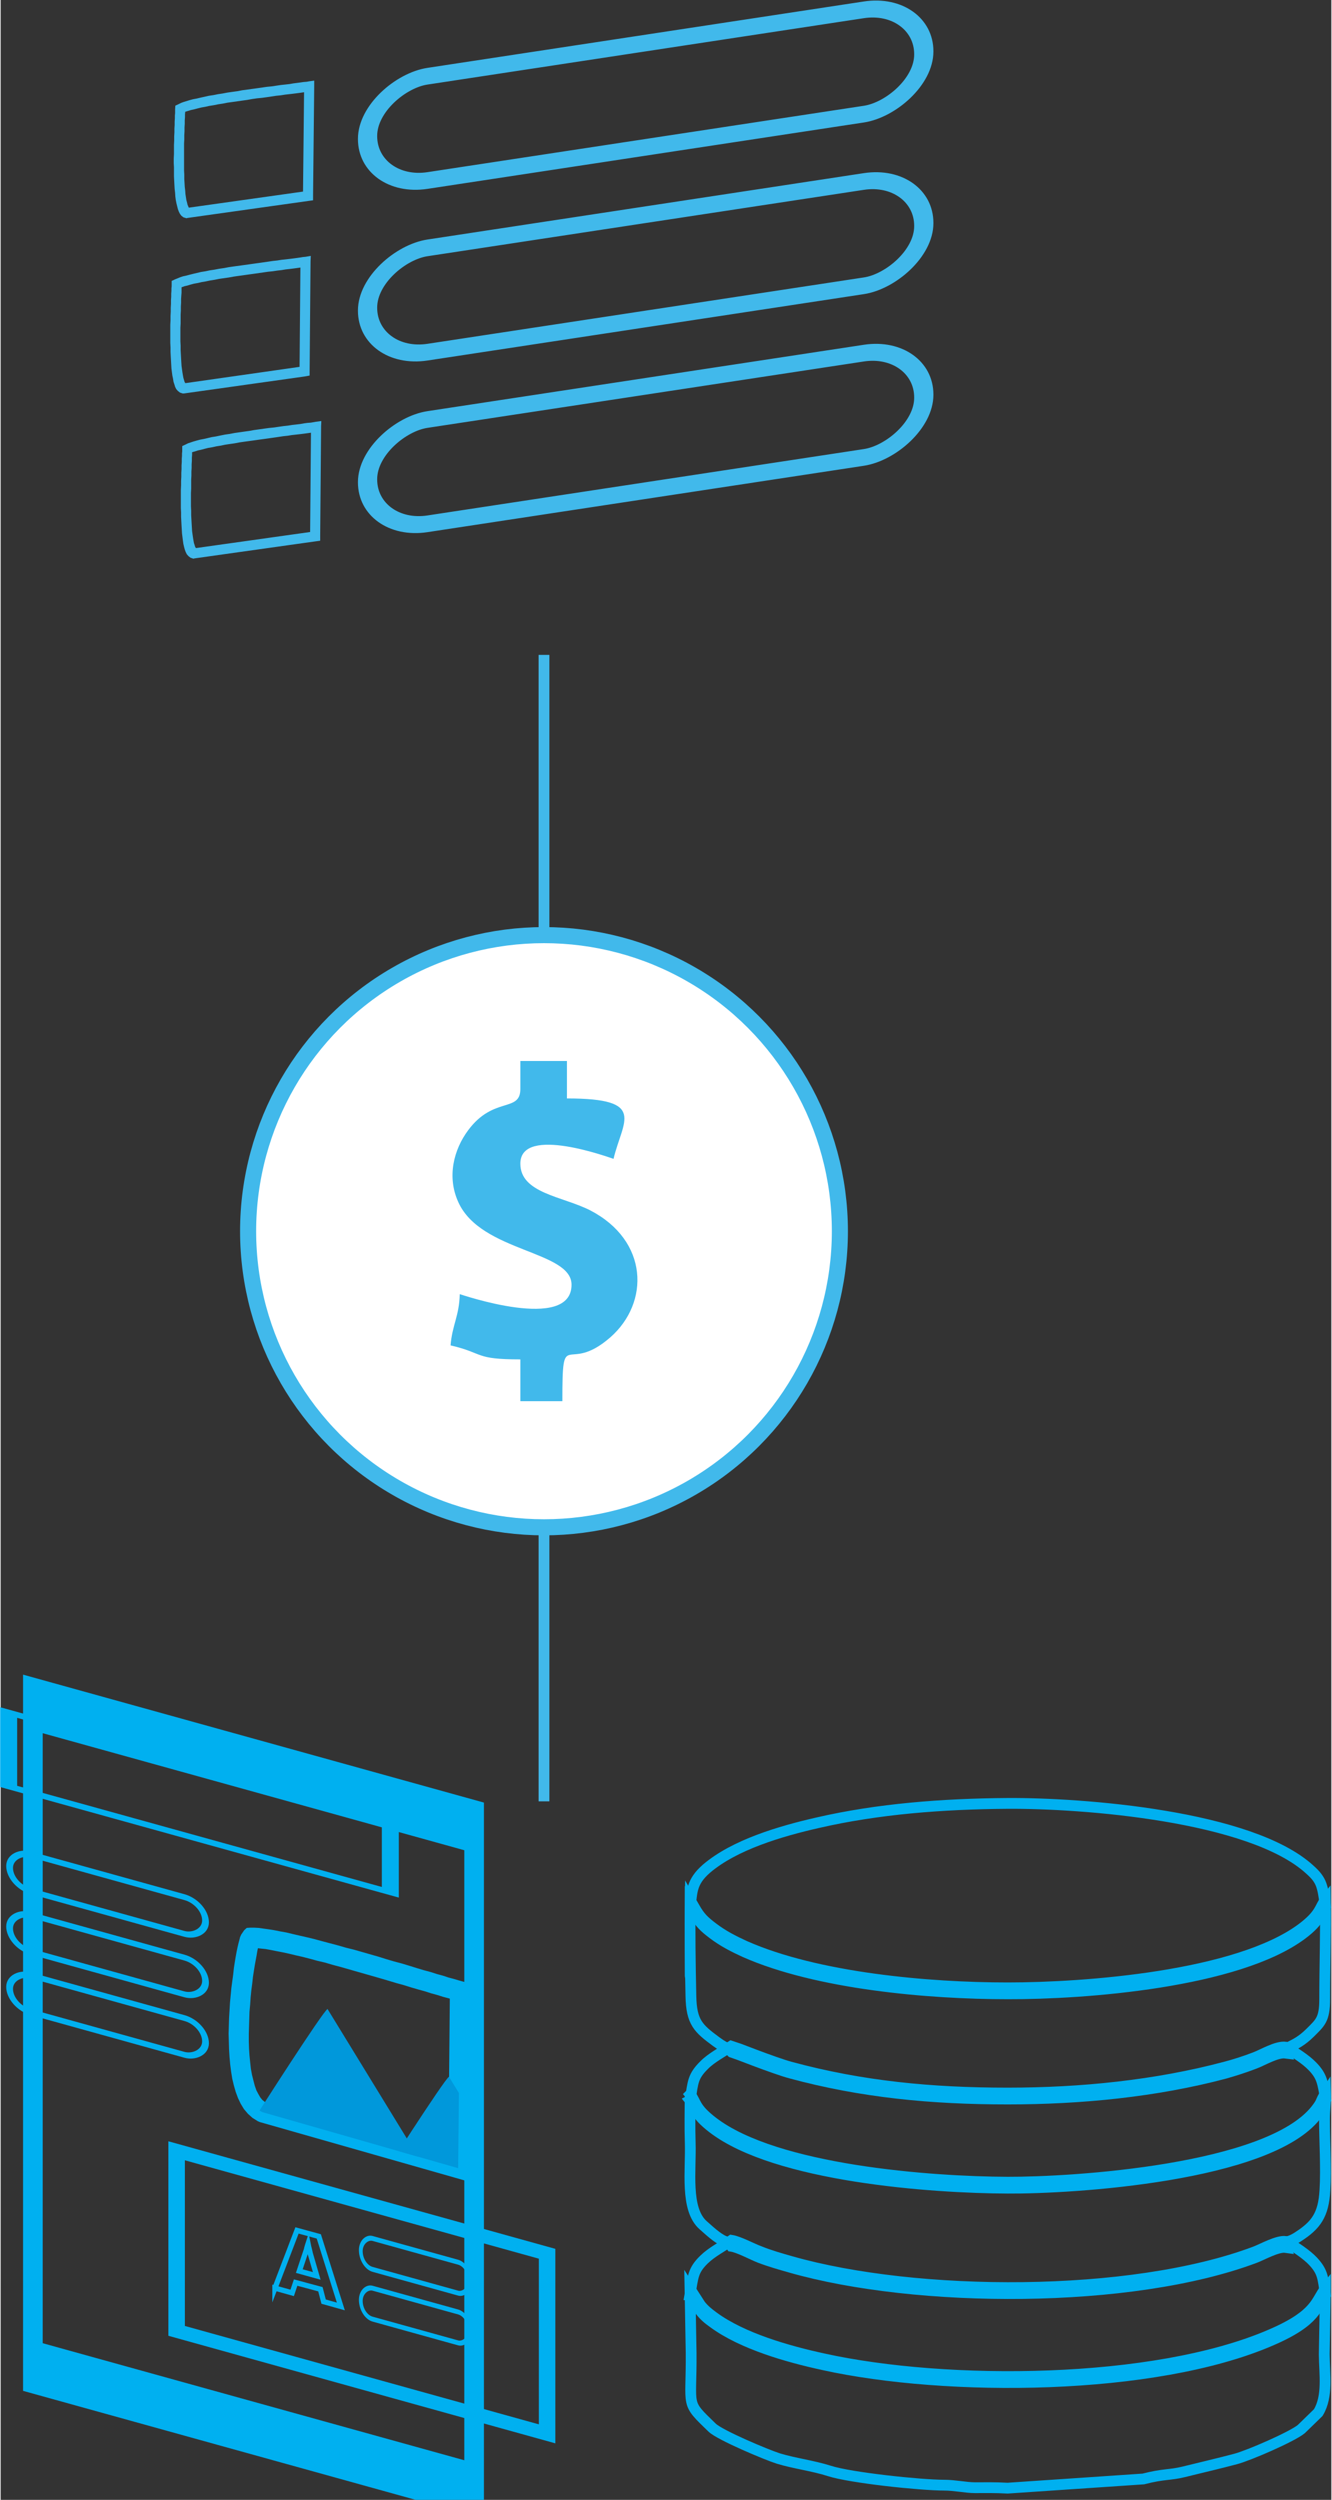
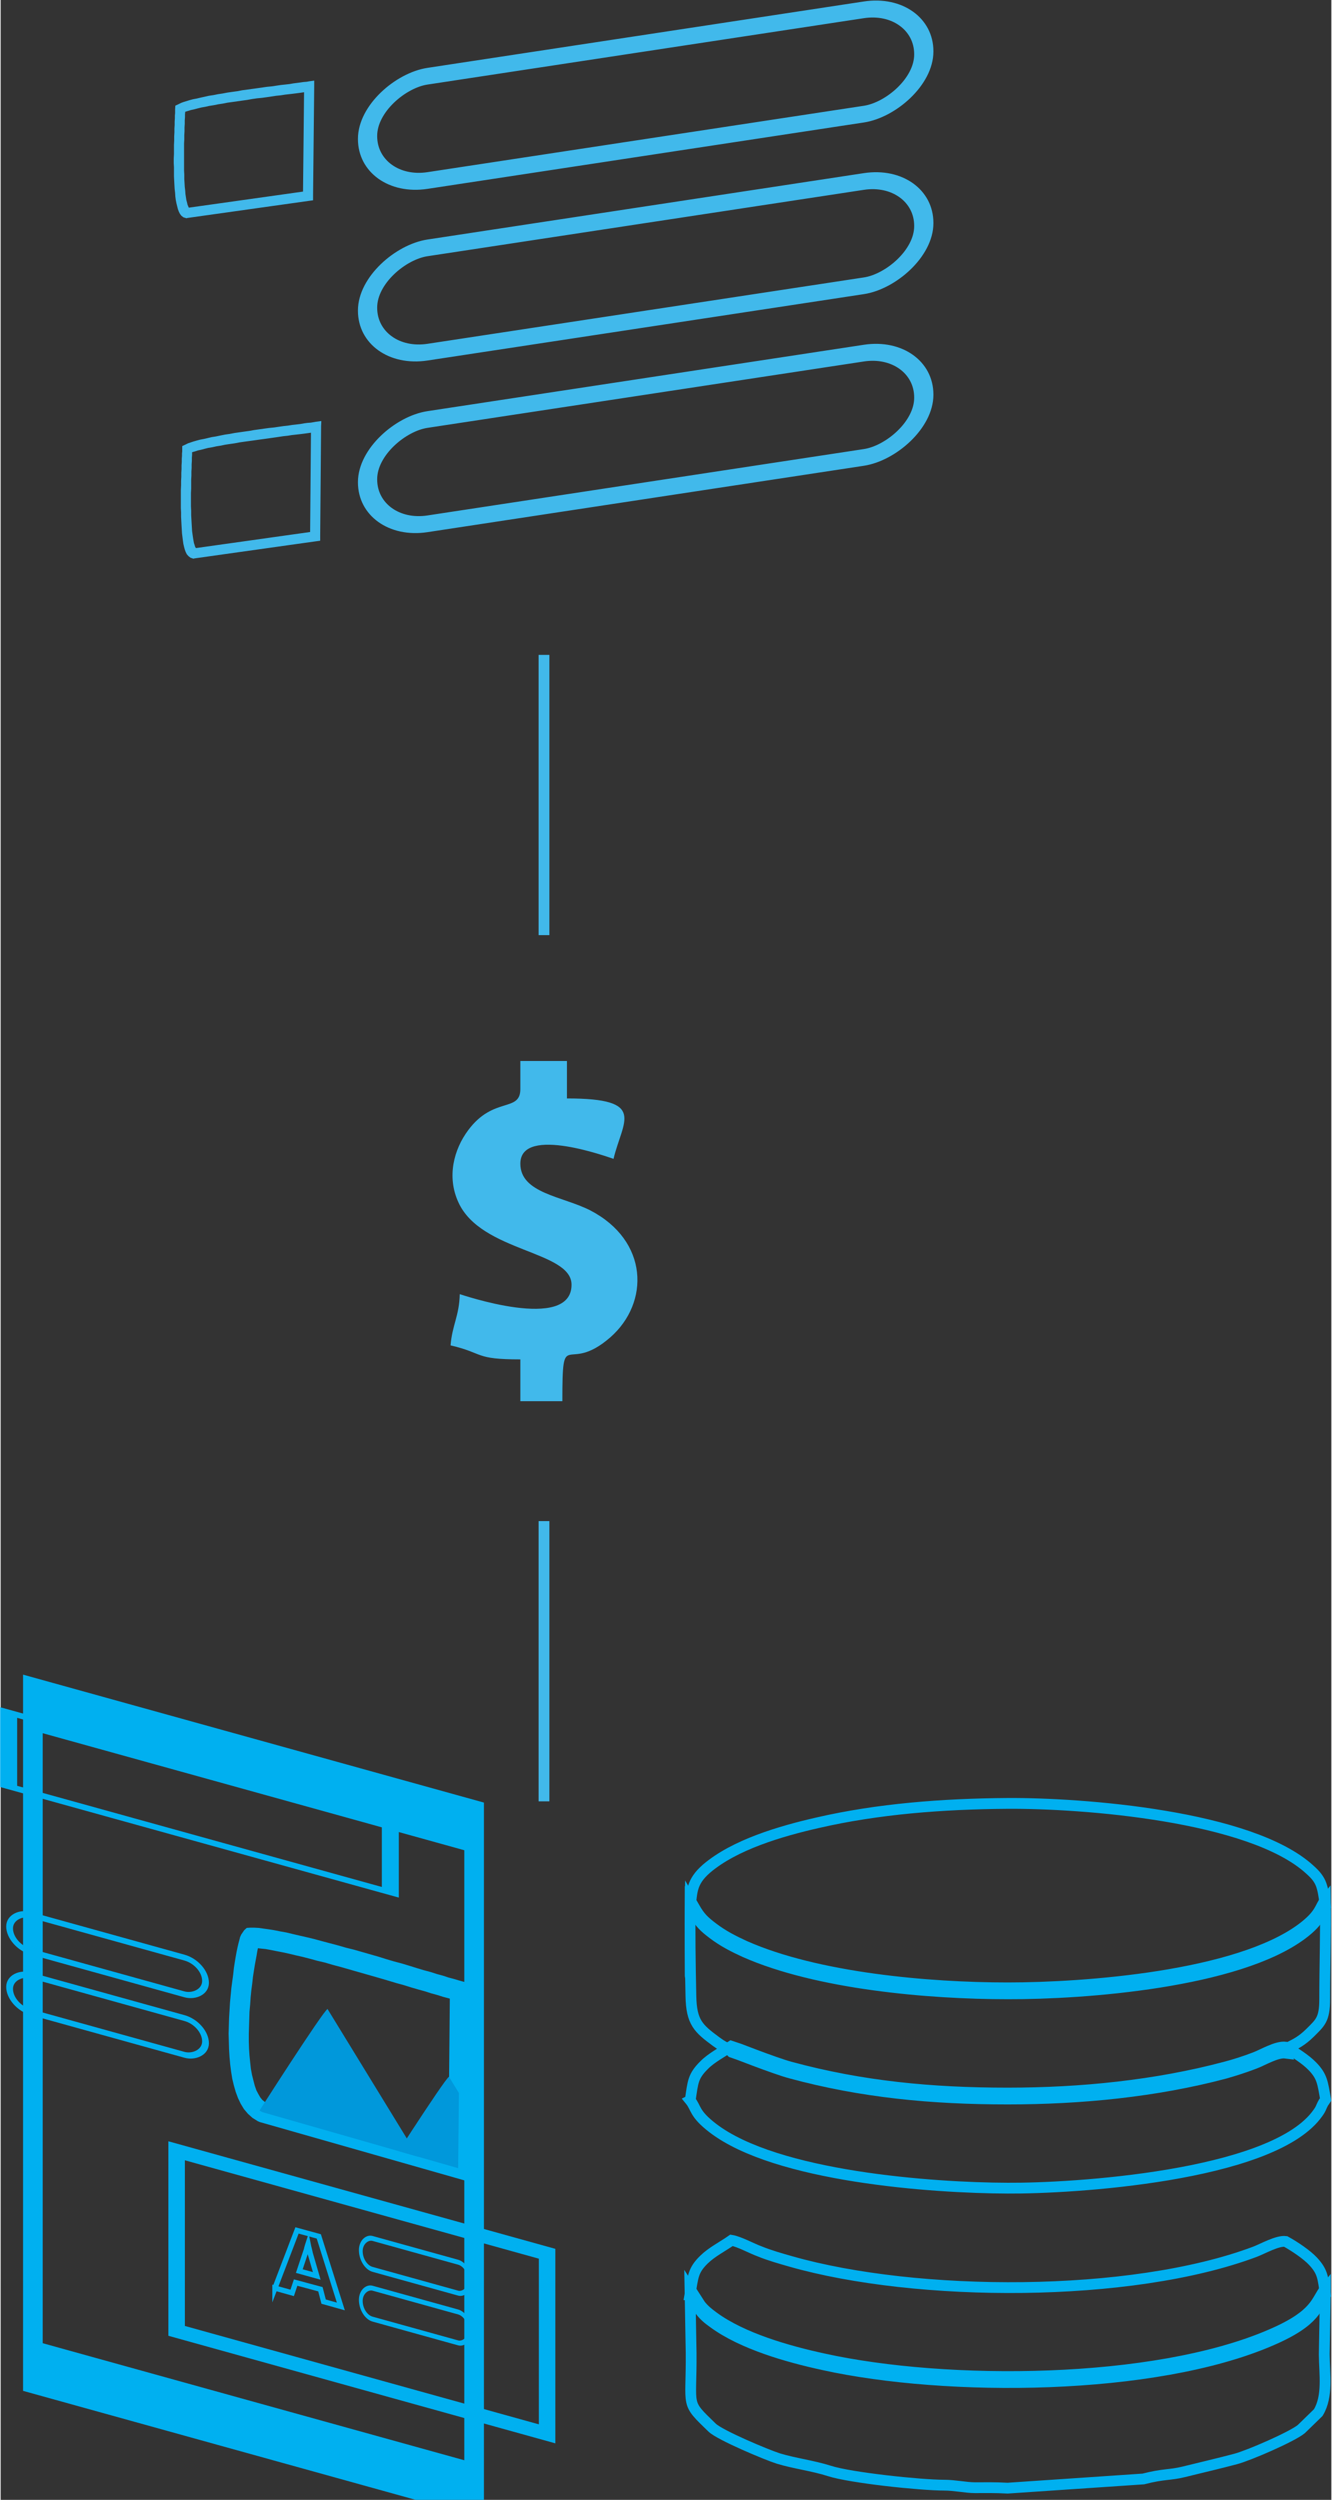
<svg xmlns="http://www.w3.org/2000/svg" xml:space="preserve" width="249px" height="467px" version="1.1" style="shape-rendering:geometricPrecision; text-rendering:geometricPrecision; image-rendering:optimizeQuality; fill-rule:evenodd; clip-rule:evenodd" viewBox="0 0 57.97 108.83">
  <rect x="0" y="0" width="57.97" height="108.83" fill="#333333" stroke="none" />
  <defs>
    <style type="text/css">
   
    .str4 {stroke:#00B0F0;stroke-width:0.23;stroke-miterlimit:22.926}
    .str1 {stroke:#41B9EB;stroke-width:0.47;stroke-miterlimit:22.926}
    .str2 {stroke:#00B0F0;stroke-width:0.47;stroke-miterlimit:22.926}
    .str0 {stroke:#41B9EB;stroke-width:0.7;stroke-miterlimit:22.926}
    .str3 {stroke:#00B0F0;stroke-width:0.7;stroke-miterlimit:22.926}
    .fil2 {fill:none}
    .fil6 {fill:none;fill-rule:nonzero}
    .fil0 {fill:white}
    .fil1 {fill:#41B9EB}
    .fil5 {fill:#0098DB}
    .fil3 {fill:#41B9EB;fill-rule:nonzero}
    .fil4 {fill:#00B0F0;fill-rule:nonzero}
   
  </style>
    <clipPath id="id0">
      <path d="M20.01 86.69c-1.84,-0.52 -7.74,-2.39 -9.11,-2.33 -0.19,0.17 -1.33,6.7 0.5,7.59l8.53 2.44 0.08 -7.7z" />
    </clipPath>
    <mask id="id1">
      <linearGradient id="id2" gradientUnits="userSpaceOnUse" x1="20.93" y1="98.6" x2="18.42" y2="93.52">
        <stop offset="0" style="stop-opacity:1; stop-color:white" />
        <stop offset="1" style="stop-opacity:0; stop-color:white" />
      </linearGradient>
-       <rect style="fill:url(#id2)" x="17.42" y="92.48" width="4.15" height="5.71" />
    </mask>
  </defs>
  <g id="Layer_x0020_1">
-     <circle class="fil0 str0" cx="23.67" cy="53.6" r="12.89" />
    <path class="fil1" d="M22.64 47.41c0,1.03 -1.17,0.31 -2.27,1.79 -0.63,0.84 -0.94,2.03 -0.43,3.14 0.99,2.18 4.93,2.1 4.93,3.59 0,2.09 -4.85,0.41 -4.87,0.41 -0.02,0.94 -0.33,1.35 -0.4,2.23 1.49,0.35 1.02,0.61 3.04,0.61l0 1.82 1.83 0c0,-3.35 0.16,-1.1 2.09,-2.78 1.72,-1.51 1.67,-4.21 -0.88,-5.53 -1.2,-0.61 -3.04,-0.74 -3.04,-2.03 0,-1.72 4,-0.22 4.06,-0.21 0.39,-1.66 1.49,-2.63 -2.03,-2.63l0 -1.63 -2.03 0 0 1.22z" />
    <line class="fil2 str1" x1="23.67" y1="40.71" x2="23.67" y2="28.51" />
    <rect class="fil2 str0" transform="matrix(2.08907E-014 1.039 -1.19725E+000 0.182 40.216 0.031)" width="4.37" height="20.24" rx="2.18" ry="2.18" />
    <rect class="fil2 str0" transform="matrix(2.08907E-014 1.039 -1.19725E+000 0.182 40.216 7.504)" width="4.37" height="20.24" rx="2.18" ry="2.18" />
    <rect class="fil2 str0" transform="matrix(2.08907E-014 1.039 -1.19725E+000 0.182 40.216 14.976)" width="4.37" height="20.24" rx="2.18" ry="2.18" />
    <g>
      <path class="fil3" d="M8.35 19.52l-0.44 0.05 0.15 -0.22 0.1 -0.05 0.12 -0.04 0.12 -0.04 0.14 -0.04 0.15 -0.04 0.16 -0.03 0.17 -0.04 0.17 -0.04 0.19 -0.03 0.19 -0.04 0.2 -0.04 0.21 -0.03 0.21 -0.04 0.21 -0.03 0.21 -0.03 0.22 -0.03 0.22 -0.04 0.22 -0.03 0.21 -0.03 0.22 -0.03 0.21 -0.02 0.2 -0.03 0.21 -0.03 0.19 -0.02 0.19 -0.03 0.18 -0.02 0.17 -0.02 0.17 -0.03 0.15 -0.02 0.14 -0.01 0.12 -0.02 0.11 -0.02 0 0.44 -0.11 0.02 -0.13 0.02 -0.14 0.02 -0.15 0.02 -0.16 0.02 -0.18 0.02 -0.18 0.02 -0.19 0.03 -0.19 0.02 -0.2 0.03 -0.21 0.03 -0.21 0.03 -0.21 0.03 -0.22 0.03 -0.21 0.03 -0.22 0.03 -0.22 0.03 -0.21 0.03 -0.21 0.04 -0.21 0.03 -0.2 0.03 -0.19 0.04 -0.19 0.03 -0.18 0.04 -0.18 0.03 -0.16 0.04 -0.15 0.04 -0.14 0.03 -0.12 0.04 -0.11 0.03 -0.09 0.04 -0.07 0.03 0.15 -0.23zm-0.44 0.05l0 -0.15 0.15 -0.07 -0.15 0.22zm0.53 4.3l0 0.44 -0.05 0.01 -0.12 -0.04 -0.09 -0.07 -0.07 -0.08 -0.05 -0.1 -0.04 -0.11 -0.03 -0.11 -0.03 -0.13 -0.02 -0.14 -0.02 -0.16 -0.02 -0.16 -0.01 -0.17 -0.01 -0.17 -0.01 -0.19 -0.01 -0.19 0 -0.19 -0.01 -0.19 0 -0.2 0 -0.2 0 -0.2 0 -0.19 0.01 -0.2 0 -0.19 0.01 -0.18 0 -0.17 0.01 -0.17 0 -0.16 0.01 -0.15 0 -0.14 0.01 -0.12 0 -0.11 0.01 -0.09 0 -0.08 0.44 -0.05 0 0.08 -0.01 0.09 0 0.11 -0.01 0.13 0 0.13 -0.01 0.15 0 0.16 -0.01 0.16 0 0.18 -0.01 0.18 0 0.19 0 0.19 -0.01 0.19 0 0.19 0 0.2 0 0.19 0.01 0.2 0 0.18 0.01 0.19 0.01 0.18 0.01 0.17 0.01 0.16 0.02 0.15 0.02 0.14 0.02 0.12 0.02 0.11 0.03 0.09 0.02 0.07 0.03 0.05 0.02 0.03 -0.01 0 -0.03 -0.01 -0.04 0zm0 0.44l-0.03 0.01 -0.02 0 0.05 -0.01zm5.26 -0.74l-5.26 0.74 0 -0.44 5.26 -0.74 0.22 0.19 -0.22 0.25zm0.22 -0.25l0 0.22 -0.22 0.03 0.22 -0.25zm0.04 -4.77l-0.04 4.77 -0.44 0.06 0.04 -4.77 0.22 -0.25 0.22 0.19zm-0.22 -0.19l0.23 -0.03 -0.01 0.22 -0.22 -0.19z" />
    </g>
    <g>
-       <path class="fil3" d="M7.89 12.33l-0.44 0.06 0.15 -0.23 0.1 -0.04 0.12 -0.05 0.12 -0.04 0.14 -0.03 0.15 -0.04 0.16 -0.04 0.17 -0.04 0.17 -0.04 0.19 -0.03 0.19 -0.04 0.2 -0.03 0.21 -0.04 0.21 -0.03 0.21 -0.04 0.21 -0.03 0.22 -0.03 0.22 -0.03 0.22 -0.03 0.21 -0.03 0.22 -0.03 0.21 -0.03 0.21 -0.03 0.2 -0.03 0.19 -0.02 0.19 -0.03 0.18 -0.02 0.18 -0.02 0.16 -0.02 0.15 -0.02 0.14 -0.02 0.12 -0.02 0.11 -0.01 0 0.44 -0.11 0.01 -0.13 0.02 -0.14 0.02 -0.15 0.02 -0.16 0.02 -0.18 0.02 -0.18 0.03 -0.18 0.02 -0.2 0.03 -0.2 0.02 -0.21 0.03 -0.21 0.03 -0.21 0.03 -0.22 0.03 -0.21 0.03 -0.22 0.03 -0.21 0.03 -0.22 0.04 -0.21 0.03 -0.21 0.03 -0.2 0.04 -0.19 0.03 -0.19 0.04 -0.18 0.03 -0.17 0.04 -0.17 0.03 -0.15 0.04 -0.13 0.04 -0.13 0.03 -0.11 0.04 -0.09 0.03 -0.07 0.03 0.15 -0.23zm-0.44 0.06l0 -0.16 0.15 -0.07 -0.15 0.23zm0.53 4.3l0 0.44 -0.05 0 -0.12 -0.04 -0.09 -0.07 -0.07 -0.08 -0.05 -0.1 -0.03 -0.1 -0.04 -0.12 -0.02 -0.13 -0.03 -0.14 -0.02 -0.15 -0.02 -0.16 -0.01 -0.17 -0.01 -0.18 -0.01 -0.18 -0.01 -0.19 0 -0.2 -0.01 -0.19 0 -0.2 0 -0.2 0 -0.2 0 -0.19 0.01 -0.19 0 -0.19 0.01 -0.19 0 -0.17 0.01 -0.17 0 -0.16 0.01 -0.15 0 -0.13 0.01 -0.13 0 -0.1 0.01 -0.1 0 -0.07 0.44 -0.06 0 0.08 -0.01 0.1 0 0.11 0 0.12 -0.01 0.13 -0.01 0.15 0 0.16 -0.01 0.17 0 0.17 -0.01 0.18 0 0.19 0 0.19 -0.01 0.19 0 0.2 0 0.19 0 0.2 0.01 0.19 0 0.19 0.01 0.18 0.01 0.18 0.01 0.17 0.01 0.16 0.02 0.15 0.02 0.14 0.02 0.12 0.02 0.11 0.03 0.1 0.02 0.07 0.03 0.05 0.02 0.02 -0.01 0 -0.02 -0.01 -0.05 0.01zm0 0.44l-0.03 0 -0.02 0 0.05 0zm5.26 -0.74l-5.26 0.74 0 -0.44 5.26 -0.75 0.22 0.19 -0.22 0.26zm0.22 -0.26l0 0.22 -0.22 0.04 0.22 -0.26zm0.04 -4.76l-0.04 4.76 -0.44 0.06 0.04 -4.76 0.22 -0.25 0.22 0.19zm-0.22 -0.19l0.23 -0.04 -0.01 0.23 -0.22 -0.19z" />
-     </g>
+       </g>
    <g>
      <path class="fil3" d="M8.04 4.7l-0.44 0.05 0.16 -0.22 0.1 -0.05 0.11 -0.04 0.13 -0.04 0.13 -0.04 0.15 -0.04 0.16 -0.03 0.17 -0.04 0.18 -0.04 0.18 -0.04 0.2 -0.03 0.2 -0.04 0.2 -0.03 0.21 -0.04 0.21 -0.03 0.22 -0.03 0.21 -0.04 0.22 -0.03 0.22 -0.03 0.22 -0.03 0.21 -0.03 0.21 -0.03 0.21 -0.02 0.2 -0.03 0.2 -0.03 0.19 -0.02 0.18 -0.02 0.17 -0.03 0.16 -0.02 0.15 -0.02 0.14 -0.02 0.13 -0.01 0.11 -0.02 0 0.44 -0.12 0.02 -0.13 0.02 -0.14 0.02 -0.15 0.02 -0.16 0.02 -0.17 0.02 -0.18 0.02 -0.19 0.03 -0.2 0.02 -0.2 0.03 -0.2 0.03 -0.22 0.03 -0.21 0.02 -0.21 0.03 -0.22 0.04 -0.22 0.03 -0.21 0.03 -0.21 0.03 -0.22 0.03 -0.2 0.04 -0.2 0.03 -0.2 0.04 -0.19 0.03 -0.18 0.04 -0.17 0.03 -0.16 0.04 -0.15 0.04 -0.14 0.03 -0.13 0.04 -0.1 0.03 -0.1 0.04 -0.07 0.03 0.15 -0.23zm-0.44 0.05l0.01 -0.15 0.15 -0.07 -0.16 0.22zm0.53 4.3l0 0.44 -0.04 0.01 -0.13 -0.04 -0.09 -0.07 -0.06 -0.08 -0.05 -0.1 -0.04 -0.11 -0.03 -0.12 -0.03 -0.12 -0.03 -0.15 -0.02 -0.15 -0.01 -0.16 -0.02 -0.17 -0.01 -0.17 -0.01 -0.19 -0.01 -0.19 0 -0.19 0 -0.2 -0.01 -0.19 0 -0.2 0.01 -0.2 0 -0.2 0 -0.19 0.01 -0.19 0 -0.18 0.01 -0.18 0 -0.16 0.01 -0.16 0 -0.15 0.01 -0.14 0 -0.12 0.01 -0.11 0 -0.09 0 -0.08 0.44 -0.05 0 0.08 0 0.09 -0.01 0.11 0 0.12 -0.01 0.14 0 0.15 -0.01 0.16 0 0.16 -0.01 0.18 0 0.18 -0.01 0.18 0 0.2 0 0.19 0 0.19 0 0.2 0 0.19 0 0.2 0.01 0.18 0 0.19 0.01 0.17 0.01 0.17 0.02 0.17 0.01 0.15 0.02 0.13 0.02 0.13 0.03 0.11 0.02 0.09 0.03 0.07 0.02 0.05 0.02 0.03 0 0 -0.03 -0.01 -0.05 0zm0 0.44l-0.02 0.01 -0.02 0 0.04 -0.01zm5.26 -0.74l-5.26 0.74 0 -0.44 5.26 -0.74 0.22 0.19 -0.22 0.25zm0.22 -0.25l0 0.22 -0.22 0.03 0.22 -0.25zm0.05 -4.77l-0.05 4.77 -0.44 0.06 0.05 -4.77 0.22 -0.25 0.22 0.19zm-0.22 -0.19l0.22 -0.03 0 0.22 -0.22 -0.19z" />
    </g>
    <line class="fil2 str1" x1="23.67" y1="78.42" x2="23.67" y2="66.22" />
    <path class="fil2 str2" d="M30.04 82.98l0.19 0.33c0.23,0.41 0.42,0.59 0.79,0.87 0.46,0.35 0.92,0.58 1.4,0.8 3.14,1.39 7.98,1.82 11.45,1.82 3.36,0.01 10,-0.49 12.82,-2.59 0.84,-0.63 0.77,-0.93 1.02,-1.23 -0.13,-0.87 -0.14,-1.11 -0.68,-1.59 -2.57,-2.35 -9.92,-2.9 -13.16,-2.88 -2.86,0.02 -5.66,0.24 -8.27,0.84 -1.63,0.37 -3.63,0.96 -4.85,2 -0.68,0.59 -0.62,1.03 -0.71,1.63z" />
-     <path class="fil2 str2" d="M30.04 91.18c-0.01,0.61 -0.02,1.48 0,2.1 0.04,1.19 -0.23,2.89 0.56,3.59 0.25,0.22 0.61,0.56 0.91,0.69 0.25,0.1 0.18,0 0.33,0.23 0.32,0.05 0.89,0.36 1.22,0.49 0.44,0.17 0.94,0.31 1.36,0.43 5.47,1.56 14.81,1.61 20.22,-0.42 0.32,-0.12 0.99,-0.5 1.34,-0.45 -0.13,-0.35 0.01,-0.11 0.55,-0.47 0.77,-0.5 1.1,-0.94 1.16,-2.02 0.06,-0.95 -0.02,-2.2 -0.02,-3.11 0,-0.37 0.06,-0.76 0.05,-1.1l-0.06 0.09c-0.01,0.01 -0.02,0.03 -0.03,0.04 -0.14,0.25 -0.08,0.25 -0.33,0.57 -2.08,2.64 -10.61,3.17 -13.43,3.16 -3.3,-0.01 -10.09,-0.5 -12.85,-2.62 -0.82,-0.63 -0.71,-0.87 -0.98,-1.2z" />
    <path class="fil2 str2" d="M31.84 89.33c0.05,0.01 1.86,0.73 2.57,0.92 3.1,0.84 6.15,1.13 9.46,1.13 3.19,0 6.46,-0.32 9.47,-1.12 0.42,-0.12 0.89,-0.27 1.3,-0.43 0.35,-0.13 0.95,-0.5 1.34,-0.45 -0.12,-0.3 0.37,-0.2 1.05,-0.87 0.45,-0.45 0.65,-0.58 0.65,-1.48 0,-1.42 0.05,-2.9 0.03,-4.31 -0.25,0.3 -0.18,0.6 -1.02,1.23 -2.82,2.1 -9.46,2.59 -12.82,2.59 -3.47,0 -8.31,-0.43 -11.45,-1.82 -0.48,-0.22 -0.94,-0.45 -1.4,-0.8 -0.37,-0.28 -0.56,-0.46 -0.79,-0.87l-0.19 -0.33c-0.02,1.35 0,2.82 0.03,4.17 0.02,1.16 0.33,1.42 1.1,1.99 0.57,0.42 0.49,0.19 0.67,0.45z" />
    <path class="fil2 str2" d="M57.71 99.64c-0.42,0.5 -0.33,1.12 -2.39,2 -5.08,2.19 -14.11,2.23 -19.47,1.05 -1.57,-0.34 -3.53,-0.9 -4.79,-1.82 -0.24,-0.18 -0.41,-0.31 -0.58,-0.53l-0.45 -0.7 0.05 2.79c0.02,2.43 -0.28,2.1 0.92,3.26 0.35,0.33 2.37,1.18 2.88,1.34 0.68,0.21 1.5,0.31 2.22,0.54 0.93,0.3 3.98,0.62 5.01,0.62 0.44,0 0.96,0.11 1.32,0.11 0.54,0 0.87,-0.01 1.44,0.02l5.91 -0.4c0.89,-0.23 1.15,-0.16 1.76,-0.31 0.72,-0.18 1.55,-0.37 2.26,-0.56 0.57,-0.15 2.44,-0.96 2.86,-1.3l0.74 -0.72c0.43,-0.71 0.27,-1.67 0.26,-2.53l0.05 -2.86z" />
    <path class="fil2 str2" d="M30.04 91.44c0.27,0.33 0.16,0.57 0.98,1.2 2.76,2.12 9.55,2.61 12.85,2.62 2.82,0.02 11.35,-0.51 13.43,-3.16 0.25,-0.32 0.19,-0.32 0.33,-0.57 0.01,-0.01 0.02,-0.03 0.03,-0.04l0.06 -0.09c-0.13,-0.74 -0.15,-1.01 -0.58,-1.45 -0.28,-0.29 -0.76,-0.6 -1.16,-0.83 -0.39,-0.05 -0.99,0.32 -1.34,0.45 -0.41,0.16 -0.88,0.31 -1.3,0.42 -3.01,0.8 -6.28,1.13 -9.47,1.13 -3.31,0 -6.36,-0.29 -9.46,-1.13 -0.71,-0.19 -2.52,-0.91 -2.57,-0.92 -0.39,0.26 -0.89,0.52 -1.2,0.84 -0.48,0.48 -0.48,0.71 -0.6,1.53z" />
    <path class="fil2 str2" d="M30.03 99.9l0.45 0.7c0.17,0.22 0.34,0.36 0.58,0.53 1.26,0.92 3.22,1.48 4.79,1.82 5.36,1.18 14.39,1.14 19.47,-1.05 2.06,-0.88 1.97,-1.5 2.39,-2 -0.11,-0.73 -0.1,-0.99 -0.54,-1.46 -0.26,-0.28 -0.79,-0.64 -1.19,-0.86 -0.35,-0.05 -1.02,0.33 -1.34,0.45 -5.41,2.03 -14.75,1.98 -20.22,0.42 -0.42,-0.12 -0.92,-0.26 -1.36,-0.44 -0.33,-0.12 -0.9,-0.43 -1.22,-0.48 -0.4,0.28 -0.85,0.5 -1.2,0.84 -0.49,0.48 -0.47,0.74 -0.61,1.53z" />
    <rect class="fil2 str3" transform="matrix(1.222 0.339 -0 3.303 1.404 74.179)" width="15.73" height="8.74" />
    <rect class="fil2 str3" transform="matrix(1.026 0.285 -0 0.897 7.666 93.633)" width="15.73" height="8.74" />
    <g>
      <g>
        <path class="fil4" d="M11.18 84.69l-0.57 -0.66 0.26 -0.11 0.18 0 0.19 0.01 0.21 0.03 0.22 0.03 0.25 0.04 0.25 0.05 0.28 0.05 0.29 0.07 0.3 0.07 0.31 0.07 0.33 0.08 0.33 0.09 0.34 0.09 0.34 0.09 0.35 0.1 0.36 0.09 0.35 0.1 0.35 0.1 0.35 0.1 0.35 0.11 0.34 0.1 0.34 0.09 0.33 0.1 0.32 0.1 0.3 0.09 0.3 0.08 0.28 0.09 0.26 0.07 0.24 0.08 0.23 0.06 0.2 0.06 0.18 0.05 -0.23 0.85 -0.19 -0.06 -0.2 -0.06 -0.23 -0.06 -0.25 -0.08 -0.26 -0.07 -0.28 -0.09 -0.29 -0.08 -0.31 -0.09 -0.32 -0.1 -0.33 -0.09 -0.33 -0.1 -0.34 -0.1 -0.35 -0.1 -0.35 -0.1 -0.35 -0.1 -0.35 -0.1 -0.35 -0.1 -0.34 -0.09 -0.34 -0.1 -0.34 -0.08 -0.33 -0.09 -0.31 -0.08 -0.31 -0.07 -0.29 -0.07 -0.28 -0.06 -0.26 -0.05 -0.25 -0.05 -0.22 -0.04 -0.2 -0.02 -0.17 -0.02 -0.14 -0.01 -0.11 0 0.26 -0.11zm-0.57 -0.66l0.11 -0.1 0.15 -0.01 -0.26 0.11zm0.91 7.5l-0.24 0.85 -0.07 -0.03 -0.24 -0.15 -0.2 -0.18 -0.17 -0.2 -0.14 -0.23 -0.12 -0.25 -0.1 -0.27 -0.08 -0.28 -0.07 -0.29 -0.05 -0.31 -0.04 -0.31 -0.03 -0.33 -0.02 -0.33 -0.01 -0.34 -0.01 -0.34 0.01 -0.34 0.01 -0.34 0.02 -0.33 0.02 -0.34 0.03 -0.32 0.03 -0.32 0.04 -0.3 0.04 -0.29 0.03 -0.28 0.04 -0.26 0.04 -0.24 0.04 -0.22 0.04 -0.19 0.04 -0.17 0.04 -0.15 0.03 -0.12 0.05 -0.11 0.13 -0.19 0.57 0.66 0.1 -0.12 -0.01 0.03 -0.03 0.08 -0.03 0.12 -0.03 0.15 -0.03 0.18 -0.04 0.21 -0.04 0.22 -0.04 0.25 -0.04 0.26 -0.03 0.28 -0.04 0.3 -0.03 0.3 -0.02 0.31 -0.03 0.32 -0.01 0.32 -0.01 0.33 -0.01 0.32 0 0.32 0.01 0.31 0.02 0.31 0.03 0.29 0.03 0.28 0.05 0.27 0.06 0.24 0.06 0.23 0.07 0.2 0.09 0.17 0.08 0.14 0.09 0.11 0.1 0.08 0.09 0.06 -0.07 -0.03zm-0.24 0.85l-0.04 -0.02 -0.03 -0.01 0.07 0.03zm8.53 2.43l-8.53 -2.43 0.24 -0.85 8.53 2.44 0.32 0.43 -0.56 0.41zm0.56 -0.41l0 0.57 -0.56 -0.16 0.56 -0.41zm0.07 -7.71l-0.07 7.71 -0.87 -0.01 0.07 -7.71 0.55 -0.42 0.32 0.43zm-0.32 -0.43l0.33 0.09 -0.01 0.34 -0.32 -0.43z" />
      </g>
      <g>
   </g>
      <g style="clip-path:url(#id0)">
        <g>
          <path id="_1" class="fil5" d="M26.59 101.93l-7.06 -11.52c-0.2,0.11 -3.05,4.55 -3.27,4.92 -0.66,1.11 -0.53,0.7 -0.54,2.37 0,1.49 0.31,1.3 1.72,1.69l9.15 2.54z" />
          <path class="fil5" d="M21.3 98.98l-7.06 -11.52c-0.2,0.1 -3.05,4.54 -3.27,4.91 -0.67,1.11 -0.53,0.7 -0.54,2.38 -0.01,1.48 0.31,1.3 1.72,1.69l9.15 2.54z" />
          <polygon class="fil5" style="mask:url(#id1)" points="17.7,93.13 18.26,92.76 21.29,97.54 20.72,97.91 " />
        </g>
      </g>
    </g>
    <rect class="fil2 str3" transform="matrix(4.0969E-015 0.308 -2.34822E-001 -6.5169E-002 20.442 98.626)" width="4.37" height="20.24" rx="2.18" ry="2.18" />
    <rect class="fil2 str3" transform="matrix(4.0969E-015 0.308 -2.34822E-001 -6.5169E-002 20.442 100.792)" width="4.37" height="20.24" rx="2.18" ry="2.18" />
    <path class="fil6 str4" d="M13.01 98.87l0.76 0.21 -0.29 -1c0,-0.03 -0.02,-0.08 -0.03,-0.14 -0.02,-0.07 -0.04,-0.16 -0.06,-0.26 -0.02,0.06 -0.03,0.12 -0.05,0.18 -0.01,0.06 -0.03,0.12 -0.05,0.17l-0.28 0.84zm-1.06 0.74l0.96 -2.51 0.95 0.26 0.96 3.05 -0.75 -0.21 -0.14 -0.54 -1.08 -0.29 -0.15 0.45 -0.75 -0.21z" />
-     <rect class="fil2 str3" transform="matrix(7.3571E-015 0.366 -4.21687E-001 -1.17029E-001 8.925 82.846)" width="4.37" height="20.24" rx="2.18" ry="2.18" />
    <rect class="fil2 str3" transform="matrix(7.3571E-015 0.366 -4.21687E-001 -1.17029E-001 8.925 85.478)" width="4.37" height="20.24" rx="2.18" ry="2.18" />
    <rect class="fil2 str3" transform="matrix(7.3571E-015 0.366 -4.21687E-001 -1.17029E-001 8.925 88.11)" width="4.37" height="20.24" rx="2.18" ry="2.18" />
    <rect class="fil2 str3" transform="matrix(1.057 0.293 -0 0.368 0.349 74.554)" width="15.73" height="8.74" />
  </g>
</svg>